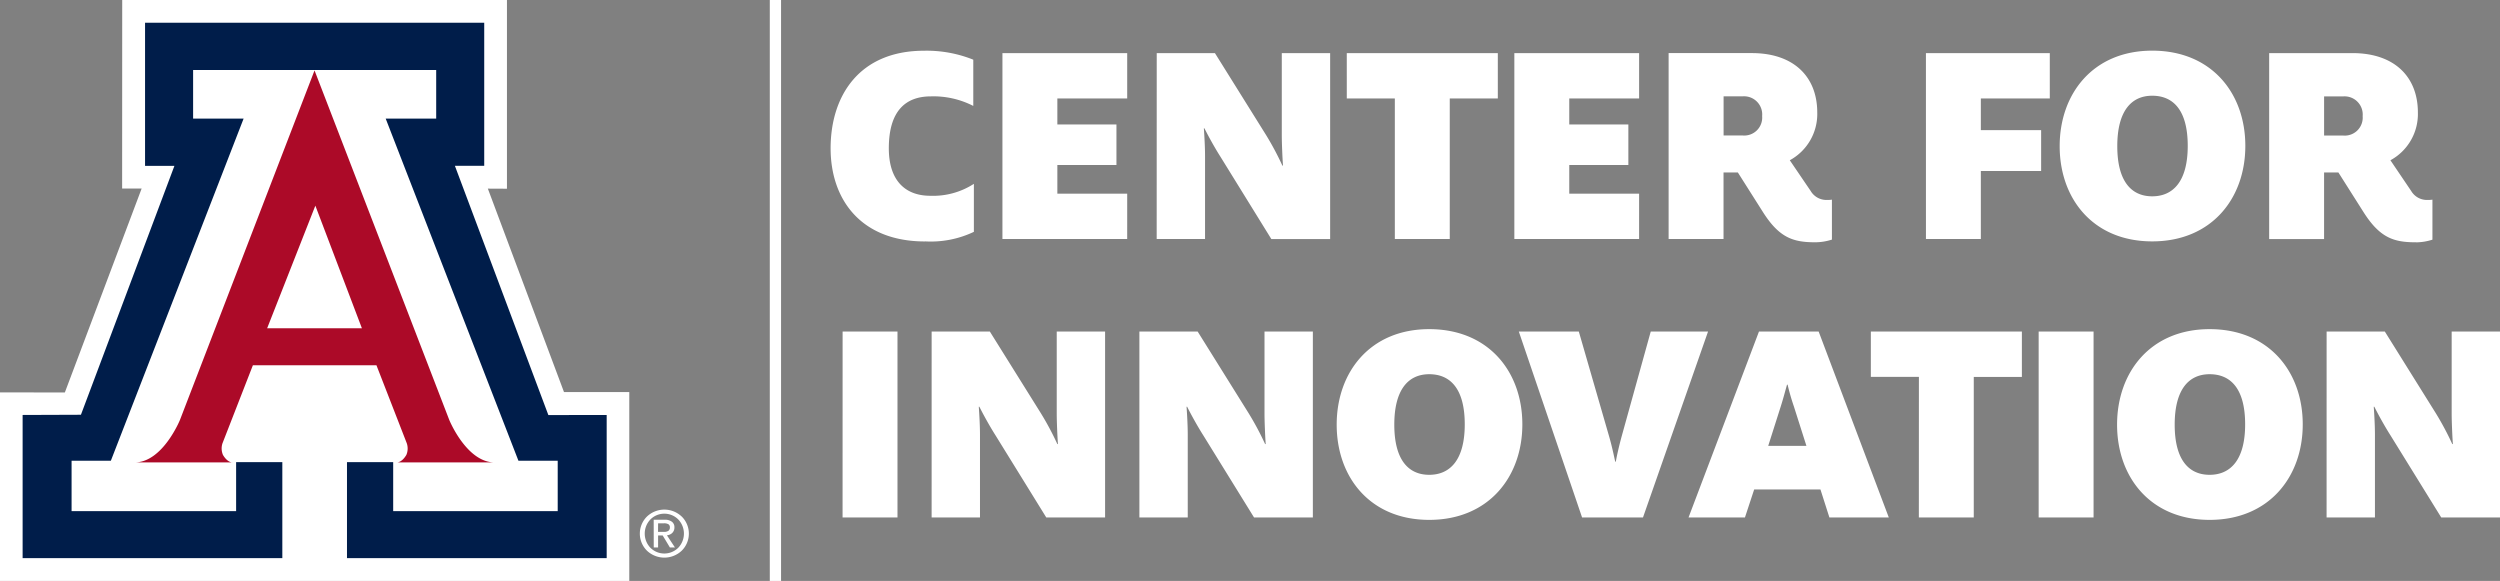
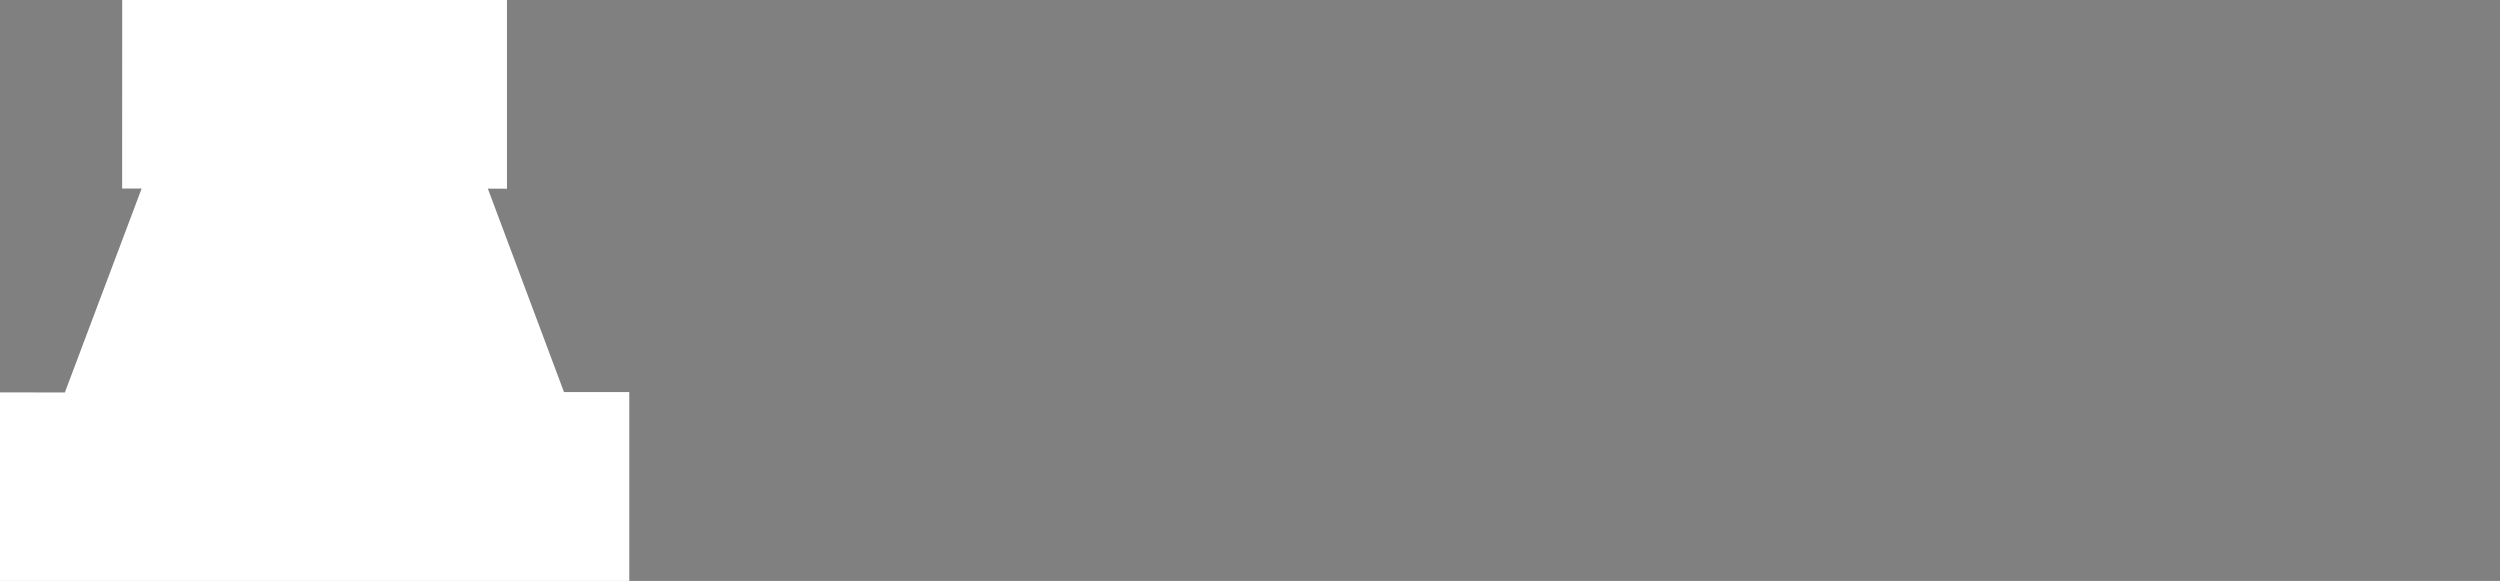
<svg xmlns="http://www.w3.org/2000/svg" width="185.555" height="43.118" viewBox="0 0 185.555 43.118">
  <rect x="0" y="0" width="185.555" height="43.118" fill="#808080" stroke="none" />
  <defs>
    <clipPath id="clip-path">
-       <rect id="Rectangle_57" data-name="Rectangle 57" width="185.555" height="43.118" fill="none" />
-     </clipPath>
+       </clipPath>
  </defs>
  <g id="uaci-logo-white" transform="translate(0)">
    <path id="Path_216" data-name="Path 216" d="M9.071,0,9.065,13.991l1.449,0L4.813,29.13,0,29.124V43.118H46.707V29.1L41.861,29.1,36.209,14l1.418.007V0Z" fill="#fff" />
    <g id="Group_90" data-name="Group 90" transform="translate(0 0)">
      <g id="Group_89" data-name="Group 89" clip-path="url(#clip-path)">
        <path id="Path_217" data-name="Path 217" d="M28.464,7.906l10,25.941S39.75,37,41.832,37H34.548s.366.054.73-.554a1.208,1.208,0,0,0,.033-.868l-2.252-5.791H23.889l-2.256,5.791a1.22,1.22,0,0,0,.036.868c.363.608.728.554.728.554H15.114c2.08,0,3.363-3.156,3.363-3.156Z" transform="translate(-5.119 -2.678)" fill="#ac0a28" />
        <path id="Path_218" data-name="Path 218" d="M24.214,6.061h9.021V9.669H29.487L39.34,35.064h2.914V38.8H30.043V35.165H26.614v7.128H45.889V31.665l-4.328.007-6.938-18.5H36.8V2.554H11.626V13.176h2.18L6.867,31.649l-4.328.016V42.293H21.815V35.165H18.385V38.8H6.173V35.064H9.087L18.941,9.669H15.193V6.061Z" transform="translate(-0.86 -0.865)" fill="#001d4a" />
-         <path id="Path_219" data-name="Path 219" d="M74.926,57.715a1.781,1.781,0,0,1,0,2.531,1.876,1.876,0,0,1-2.584,0,1.783,1.783,0,0,1,0-2.531,1.871,1.871,0,0,1,2.582,0m-.257.214a1.46,1.46,0,0,0-2.068,0,1.521,1.521,0,0,0,0,2.1,1.462,1.462,0,0,0,2.067,0,1.52,1.52,0,0,0,0-2.1m-1.823.021h.825a.837.837,0,0,1,.524.147.493.493,0,0,1,.19.411.558.558,0,0,1-.19.448.694.694,0,0,1-.365.151l.593.9h-.375l-.534-.89H73.17v.889h-.323Zm.323.9h.438a.551.551,0,0,0,.335-.081.3.3,0,0,0,.105-.256.253.253,0,0,0-.105-.226.61.61,0,0,0-.335-.072H73.17Z" transform="translate(-24.325 -19.374)" fill="#fff" />
-         <path id="Path_220" data-name="Path 220" d="M33.493,32.182h3.524l-3.455-9.1-3.578,9.1Z" transform="translate(-10.156 -7.818)" fill="#fff" />
        <rect id="Rectangle_56" data-name="Rectangle 56" width="0.836" height="43.118" transform="translate(57.136)" fill="#fff" />
        <path id="Path_221" data-name="Path 221" d="M204.716,50.922h3.589V44.763c0-.6-.044-1.462-.089-2.061h.044c.288.576.775,1.462,1.2,2.127l3.766,6.092h4.364V37.12H214v6.114c0,.51.044,1.618.089,2.238h-.044a21.638,21.638,0,0,0-1.218-2.282l-3.789-6.07h-4.32Zm-8.682-3.168c-1.528,0-2.592-1.085-2.592-3.722s1.063-3.744,2.592-3.744c1.573,0,2.637,1.085,2.637,3.722s-1.086,3.744-2.637,3.744m0,3.345c4.409,0,6.912-3.19,6.912-7.089s-2.5-7.067-6.912-7.067c-4.386,0-6.868,3.19-6.868,7.089s2.481,7.067,6.868,7.067m-12.689-.177h4.076v-13.8h-4.076Zm-8.892,0h4.076V40.488H182.1V37.12h-11.21v3.367h3.567Zm-11.18-5.317.93-2.924c.177-.554.31-1.063.465-1.618h.044a16.247,16.247,0,0,0,.466,1.618l.93,2.924Zm-5.915,5.317h4.187l.686-2.082h4.918l.665,2.082h4.409l-5.206-13.8h-4.431Zm-7.9,0h4.519l4.829-13.8h-4.253l-2.127,7.665c-.222.8-.4,1.6-.465,1.994h-.044c-.089-.4-.244-1.174-.487-1.994l-2.215-7.665h-4.453Zm-11.346-3.168c-1.528,0-2.592-1.085-2.592-3.722s1.063-3.744,2.592-3.744c1.573,0,2.637,1.085,2.637,3.722s-1.086,3.744-2.637,3.744m0,3.345c4.409,0,6.912-3.19,6.912-7.089s-2.5-7.067-6.912-7.067c-4.386,0-6.868,3.19-6.868,7.089s2.481,7.067,6.868,7.067M116.6,50.922h3.589V44.763c0-.6-.044-1.462-.089-2.061h.044c.288.576.776,1.462,1.2,2.127l3.766,6.092h4.365V37.12h-3.589v6.114c0,.51.044,1.618.089,2.238h-.044a21.527,21.527,0,0,0-1.219-2.282l-3.788-6.07H116.6Zm-15.421,0h3.589V44.763c0-.6-.044-1.462-.089-2.061h.044c.288.576.776,1.462,1.2,2.127l3.766,6.092h4.365V37.12h-3.589v6.114c0,.51.044,1.618.089,2.238h-.044a21.529,21.529,0,0,0-1.219-2.282L105.5,37.12h-4.32Zm-6.61,0h4.076v-13.8H94.572Z" transform="translate(-32.032 -12.513)" fill="#fff" />
        <path id="Path_222" data-name="Path 222" d="M204.077,11.986v-2.9h1.4a1.348,1.348,0,0,1,1.462,1.462,1.333,1.333,0,0,1-1.462,1.44Zm6.823,7.931a4.113,4.113,0,0,0,1.218-.2V16.748a2.376,2.376,0,0,1-.376.022,1.358,1.358,0,0,1-1.2-.665L209,13.824a3.905,3.905,0,0,0,2.038-3.545c0-2.658-1.75-4.408-4.852-4.408H200v13.8h4.076v-4.94h1.063l1.838,2.9c1.241,1.972,2.282,2.282,3.921,2.282M191.319,16.5c-1.528,0-2.592-1.086-2.592-3.722s1.063-3.744,2.592-3.744c1.573,0,2.637,1.086,2.637,3.722S192.87,16.5,191.319,16.5m0,3.345c4.409,0,6.912-3.19,6.912-7.089s-2.5-7.067-6.912-7.067c-4.386,0-6.868,3.19-6.868,7.089s2.481,7.067,6.868,7.067m-16.794-.177H178.6V14.621h4.475V11.587H178.6V9.239h5.118V5.871h-9.194Zm-15.019-7.687v-2.9h1.4a1.348,1.348,0,0,1,1.462,1.462,1.333,1.333,0,0,1-1.462,1.44Zm6.823,7.931a4.113,4.113,0,0,0,1.218-.2V16.748a2.376,2.376,0,0,1-.376.022,1.358,1.358,0,0,1-1.2-.665l-1.551-2.282a3.905,3.905,0,0,0,2.038-3.545c0-2.658-1.75-4.408-4.852-4.408h-6.18v13.8h4.076v-4.94h1.063l1.838,2.9c1.241,1.972,2.282,2.282,3.921,2.282m-22.348-.244h9.26V16.305h-5.184V14.178h4.386V11.166h-4.386V9.239h5.184V5.871h-9.26Zm-8.87,0h4.076V9.239h3.567V5.871h-11.21V9.239h3.566Zm-17.676,0h3.589V13.514c0-.6-.044-1.462-.089-2.06h.044c.288.576.775,1.462,1.2,2.127l3.766,6.092h4.364V5.871h-3.589v6.114c0,.509.044,1.617.089,2.237h-.044a21.7,21.7,0,0,0-1.218-2.281l-3.789-6.07h-4.32Zm-11.449,0h9.26V16.305h-5.184V14.178h4.386V11.166h-4.386V9.239h5.184V5.871h-9.26Zm-5.753.177a7.434,7.434,0,0,0,3.633-.709V15.574a5.574,5.574,0,0,1-3.234.886c-1.861,0-3.079-1.13-3.079-3.523,0-2.747,1.218-3.855,3.123-3.855a6.469,6.469,0,0,1,3.146.709V6.359a9.281,9.281,0,0,0-3.655-.665c-4.786,0-6.934,3.322-6.934,7.244,0,3.81,2.26,6.912,7,6.912" transform="translate(-31.578 -1.929)" fill="#fff" />
      </g>
    </g>
  </g>
</svg>